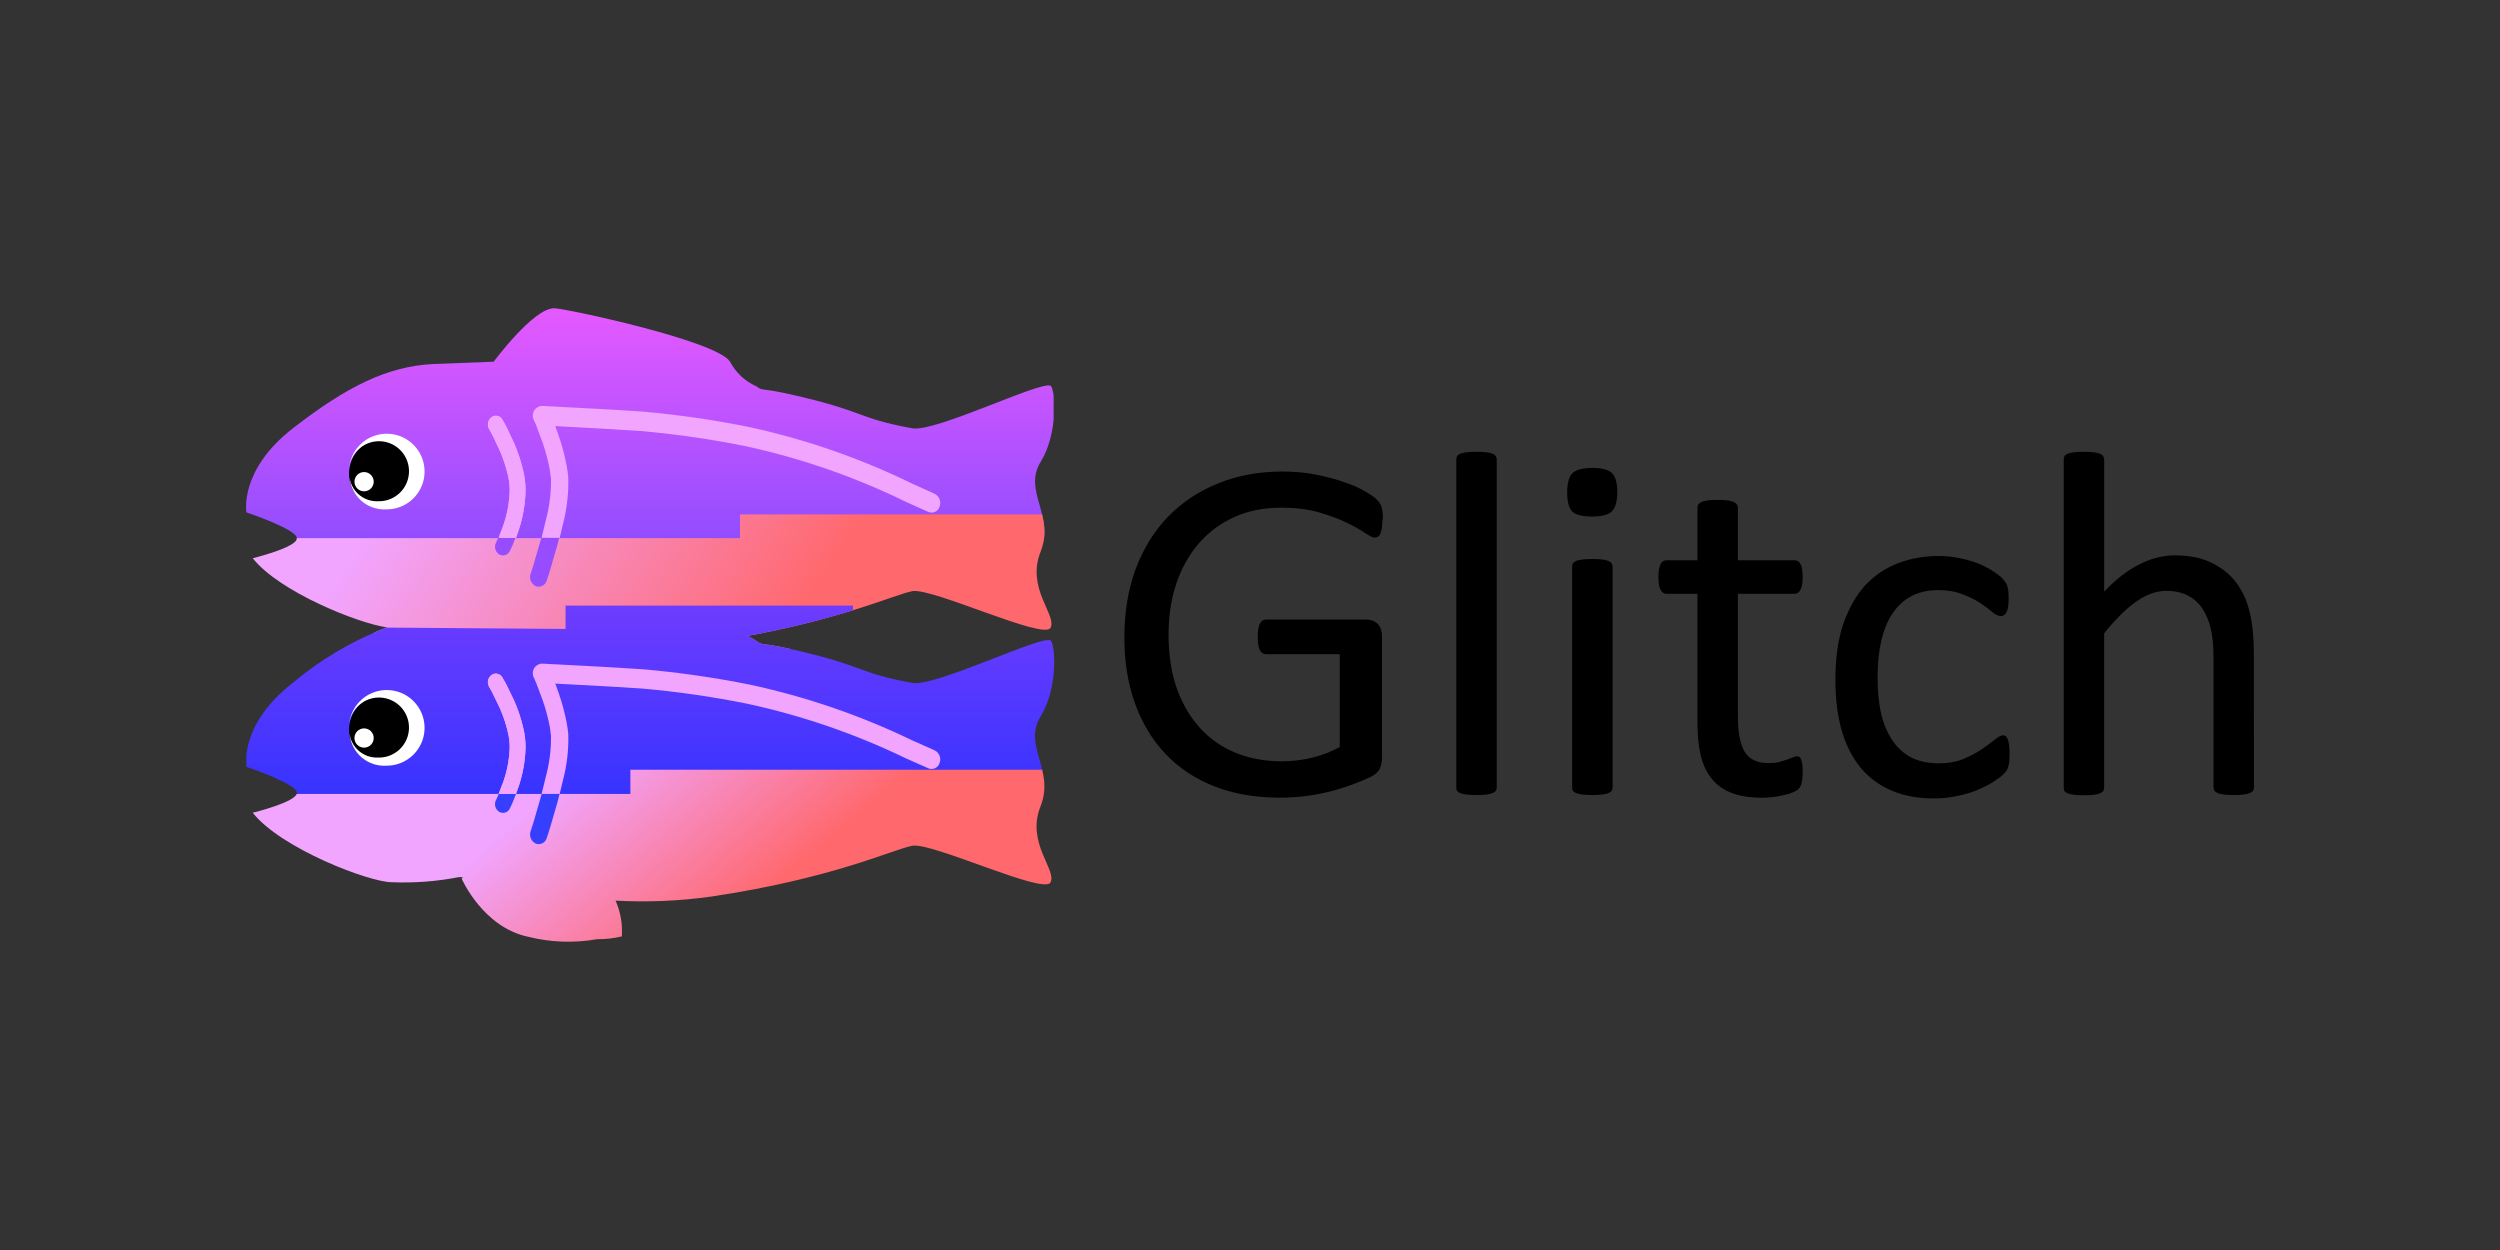
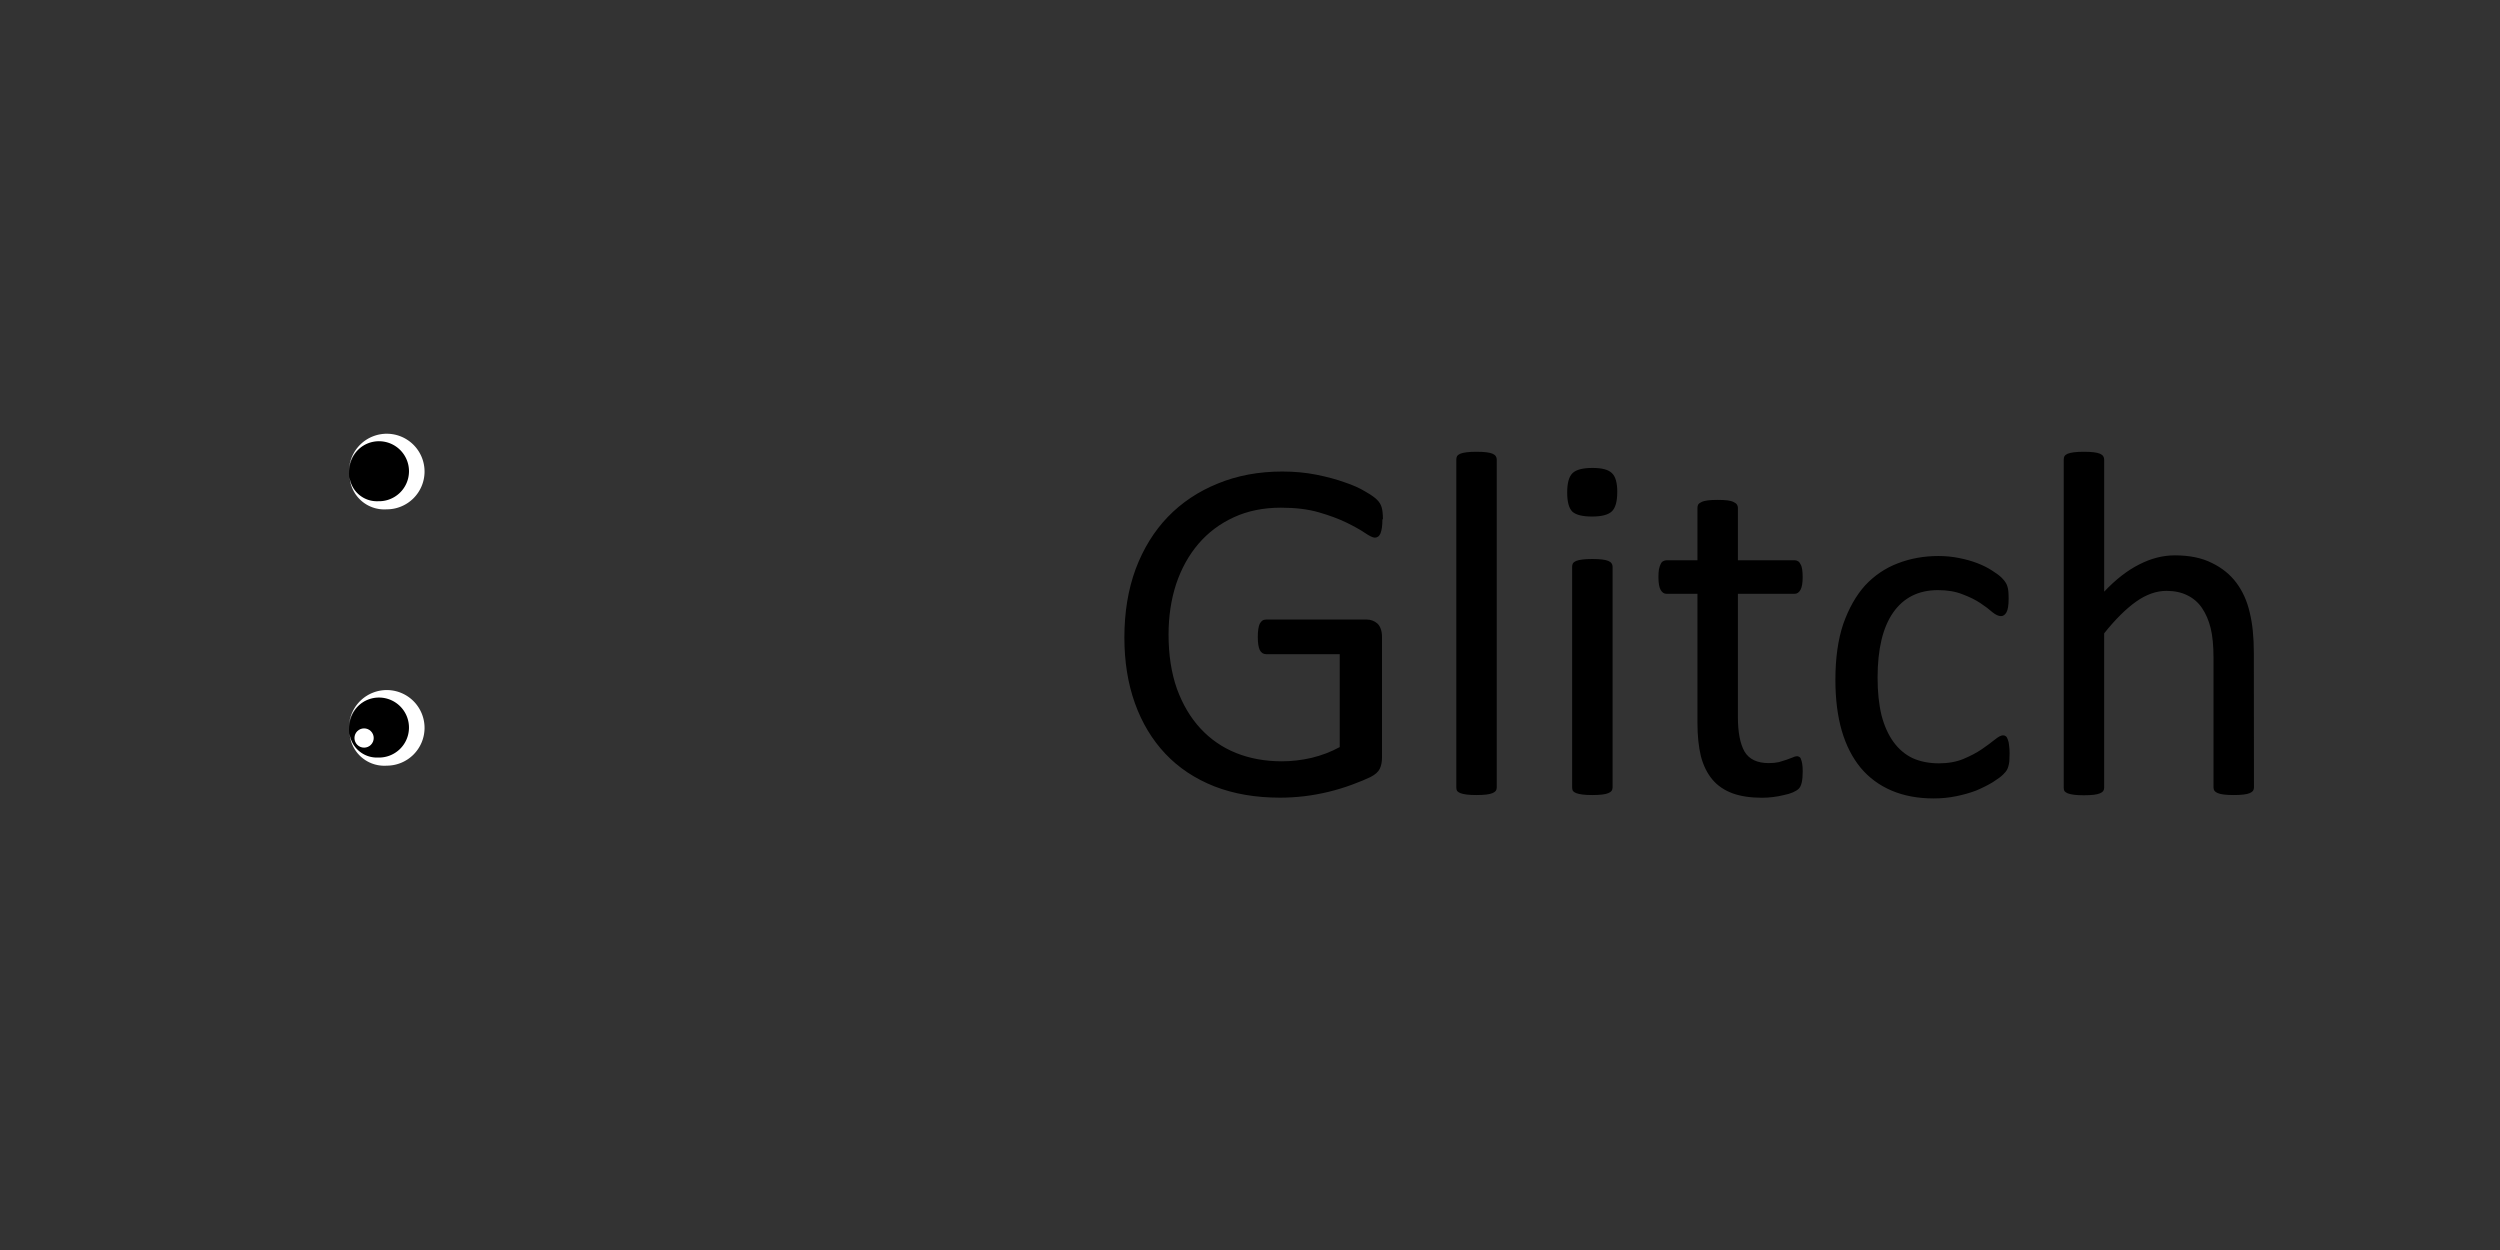
<svg xmlns="http://www.w3.org/2000/svg" xmlns:xlink="http://www.w3.org/1999/xlink" height="60" width="120">
  <rect width="100%" height="100%" fill="#333333" stroke="none" />
  <style>.B{fill:#f1a5ff}.C{clip-path:url(#F)}.D{fill-rule:evenodd}</style>
  <clipPath id="A">
-     <path clip-rule="evenodd" d="M32.027 52.567a6.467 6.467 0 0 1 .545 3.081 8.518 8.518 0 0 1-2.122.24 14.078 14.078 0 0 1-5.902-.209c-3.882-.823-5.676-4.966-5.676-4.966s.037-.037.112-.1a.883.883 0 0 0-.37-.032 24.798 24.798 0 0 1-5.723.433c-1.91 0-9.465-2.87-11.9-5.945 0 0 3.78-.923 3.78-1.704S.452 41.142.452 41.142s-.654-3.6 3.974-7.193a28.282 28.282 0 0 1 8.05-4.742c-2.404-.32-9.2-3.026-11.486-5.913 0 0 3.78-.923 3.78-1.704S.452 19.37.452 19.37s-.654-3.6 3.974-7.193 8.092-5.3 11.984-5.5l5.197-.2s3.388-4.574 5.168-4.574c.9 0 13.927 2.77 15.056 4.575a4.676 4.676 0 0 0 2.256 2.105c.577.432.214.087 2.83.67 6.542 1.46 5.65 2.035 10.5 2.923 1.967.36 10.98-4.07 11.832-3.64.396.2.707 4-.84 6.51s1.242 4.562-.01 7.7 1.435 5.446.852 6.505-10.155-3.466-11.832-3.14c-1.5.293-5.763 2.296-14.086 3.83a8.158 8.158 0 0 1 .748.426c.577.432.213.087 2.83.67 6.542 1.46 5.65 2.035 10.5 2.923 1.967.36 10.98-4.07 11.832-3.64.396.2.707 4-.84 6.51s1.242 4.562-.01 7.7 1.435 5.446.852 6.505-10.155-3.466-11.832-3.14-6.8 2.8-17.184 4.345a42.08 42.08 0 0 1-8.214.347z" />
-   </clipPath>
+     </clipPath>
  <linearGradient id="B" gradientUnits="userSpaceOnUse" x1="34.057" x2="34.057" y1="1.904" y2="21.653">
    <stop offset="0" stop-color="#e559ff" />
    <stop offset="1" stop-color="#924dff" />
  </linearGradient>
  <linearGradient id="C" gradientUnits="userSpaceOnUse" x1="17.168" x2="46.06" y1="11.682" y2="30.967">
    <stop offset="0" stop-color="#f1a5ff" />
    <stop offset="1" stop-color="#ff686c" />
  </linearGradient>
  <linearGradient id="D" gradientUnits="userSpaceOnUse" x1="35.22" x2="35.22" y1="27.024" y2="43.9">
    <stop offset="0" stop-color="#6f3cff" />
    <stop offset="1" stop-color="#3633ff" />
  </linearGradient>
  <clipPath id="E">
    <path d="M27.245 12.044l3.468.185 1.106.063 2.476.154a81.997 81.997 0 0 1 8.987 1.296 60.669 60.669 0 0 1 13.576 4.665l1.946.866a.715.715 0 0 0 .958-.463.862.862 0 0 0-.413-1.073L57.4 16.87a61.882 61.882 0 0 0-13.86-4.756 83.196 83.196 0 0 0-9.155-1.318l-2.49-.155-1.11-.063-3.473-.185-1.58-.08a.823.823 0 0 0-.687 1.207l.06.137.172.405.528 1.407a16.398 16.398 0 0 1 .604 2.263l.1.763a12.637 12.637 0 0 1-.432 3.45l-.422 1.702-.61 2.107-.2.634-.056.17-.02.057a.859.859 0 0 0 .431 1.064.717.717 0 0 0 .95-.483l.022-.065.06-.18.208-.656.63-2.173.44-1.776a13.834 13.834 0 0 0 .467-4.038q-.044-.44-.13-.91a18.153 18.153 0 0 0-.67-2.517l-.308-.86z" />
  </clipPath>
  <clipPath id="F">
    <path d="M.45 1.904H69.65V56.18H.45z" />
  </clipPath>
  <clipPath id="G">
    <path d="M27.254 21.553q.145-.58.268-1.13a14.185 14.185 0 0 0 .467-4.091q-.044-.446-.13-.92a18.577 18.577 0 0 0-.67-2.549l-.308-.87.364.02 3.468.188 1.106.064 2.476.156a81.018 81.018 0 0 1 8.987 1.313 60.143 60.143 0 0 1 13.575 4.725l1.946.877a.713.713 0 0 0 .958-.469.878.878 0 0 0-.413-1.087L57.4 16.9a61.344 61.344 0 0 0-13.86-4.817 82.203 82.203 0 0 0-9.155-1.335l-2.49-.157-1.11-.064-5.052-.27a.834.834 0 0 0-.687 1.223l.06.138.172.4.528 1.425a16.78 16.78 0 0 1 .604 2.293l.1.773a12.957 12.957 0 0 1-.432 3.494l-.374 1.54z" />
  </clipPath>
  <clipPath id="H">
    <path d="M.45 1.796H69.65v54.976H.45z" />
  </clipPath>
  <clipPath id="I">
    <path d="M21.226 12.316l.07.122.2.363.614 1.27a11.701 11.701 0 0 1 .739 2.231 5.612 5.612 0 0 1 .129 1.129 9.721 9.721 0 0 1-.584 3.093l-.407 1.04-.132.286-.044.1a.779.779 0 0 0 .258 1.009.649.649 0 0 0 .924-.282l.216-.46.456-1.165a11.25 11.25 0 0 0 .671-3.614 7.194 7.194 0 0 0-.162-1.457 13.212 13.212 0 0 0-.836-2.538l-.67-1.382-.312-.554a.644.644 0 0 0-.94-.209.784.784 0 0 0-.191 1.028z" />
  </clipPath>
  <clipPath id="J">
    <use xlink:href="#Q" />
  </clipPath>
  <linearGradient id="K" x1="28.82" x2="40.705" xlink:href="#C" y1="41.374" y2="55.625" />
  <clipPath id="L">
    <path d="M27.245 34.07l3.468.185 1.106.063 2.476.154a82.001 82.001 0 0 1 8.987 1.296 60.67 60.67 0 0 1 13.576 4.665l1.946.866a.715.715 0 0 0 .958-.463.862.862 0 0 0-.413-1.073l-1.948-.867a61.881 61.881 0 0 0-13.86-4.756 83.192 83.192 0 0 0-9.155-1.318l-2.49-.155-1.11-.063-3.473-.185-1.58-.08a.823.823 0 0 0-.687 1.207l.06.137.172.405.528 1.407a16.398 16.398 0 0 1 .604 2.263l.1.763a12.637 12.637 0 0 1-.432 3.45l-.422 1.702-.61 2.107-.2.634-.056.17-.02.057a.859.859 0 0 0 .431 1.064.717.717 0 0 0 .95-.483l.022-.065.06-.18.208-.656.63-2.173.44-1.776a13.834 13.834 0 0 0 .467-4.038q-.044-.44-.13-.908a18.154 18.154 0 0 0-.67-2.517l-.308-.86z" />
  </clipPath>
  <clipPath id="M">
-     <path d="M27.254 43.46q.145-.572.268-1.116a13.834 13.834 0 0 0 .467-4.038q-.044-.44-.13-.908a18.154 18.154 0 0 0-.67-2.517l-.308-.86.364.02 3.468.185 1.106.063 2.476.154a82.001 82.001 0 0 1 8.987 1.296 60.67 60.67 0 0 1 13.575 4.665l1.946.866a.715.715 0 0 0 .958-.463.862.862 0 0 0-.413-1.073l-1.948-.867a61.881 61.881 0 0 0-13.86-4.756 83.192 83.192 0 0 0-9.155-1.318l-2.49-.155-1.11-.063-3.473-.185-1.58-.08a.823.823 0 0 0-.687 1.207l.062.137.172.405.528 1.407a16.398 16.398 0 0 1 .604 2.263l.1.763a12.637 12.637 0 0 1-.432 3.45l-.374 1.52z" />
-   </clipPath>
+     </clipPath>
  <clipPath id="N">
    <use xlink:href="#R" />
  </clipPath>
  <linearGradient id="O" xlink:href="#C" />
  <g transform="matrix(.561 0 0 .561 11.575 28.314)">
    <g clip-path="url(#A)" transform="translate(0 -26)">
      <path d="M-1.402 1.904h70.918v19.87H-1.402z" fill="url(#B)" />
      <path d="M61.47 31.062l8.11-1.112.183-2.604v-5.772l-.632-2.03H42.683v2.03H.45v5.772l5.704 1.88 21.604 1.836h4.707" fill="url(#O)" />
      <path d="M27.757 29.343v-1.997H52.35v2.65L70 29.948v11.475H33.354v2.036H.45v-13.51l10.262-.737z" fill="url(#D)" class="D" />
      <g clip-path="url(#E)">
        <path d="M23.856 9.536H60.66v17.13H23.856z" fill="#974dff" class="C" />
      </g>
      <g clip-path="url(#G)" class="B">
        <g clip-path="url(#H)">
          <path d="M24.195 9.355H60.66v13.057H24.195z" />
        </g>
      </g>
      <g clip-path="url(#I)">
        <path d="M20.294 10.384h4.92v13.57h-4.92z" fill="#974dff" class="C" />
      </g>
      <use xlink:href="#Q" class="B" />
      <g clip-path="url(#J)" class="B">
        <path d="M.45 1.775H69.65V56.81H.45z" />
      </g>
      <path d="M33.304 43.46l-.002-2.07h36.3v14.79H.4V43.46z" fill="url(#K)" />
      <g clip-path="url(#L)">
        <path d="M23.856 31.416H60.66v17.13H23.856z" fill="#373fff" class="C" />
      </g>
      <g clip-path="url(#M)" class="B">
        <path d="M24.195 31.416H60.66v12.9H24.195z" class="C" />
      </g>
      <path d="M21.226 34.343l.07.12.2.363.614 1.27a11.7 11.7 0 0 1 .739 2.231 5.612 5.612 0 0 1 .129 1.129 9.721 9.721 0 0 1-.584 3.093l-.407 1.04-.132.286-.044.1a.779.779 0 0 0 .258 1.009.649.649 0 0 0 .924-.282l.216-.46.456-1.165a11.25 11.25 0 0 0 .671-3.614A7.195 7.195 0 0 0 24.173 38a13.213 13.213 0 0 0-.836-2.538l-.67-1.382-.312-.554a.644.644 0 0 0-.94-.209.784.784 0 0 0-.192 1.027z" fill="#373fff" />
      <use xlink:href="#R" class="B" />
      <g clip-path="url(#N)" class="B">
        <path d="M.45 1.904H69.65V56.18H.45z" />
      </g>
    </g>
    <circle cx="12.226" cy="-9.944" r="3" />
    <g fill="#fff">
      <path d="M9.226-10.183v-.037a3.234 3.234 0 1 1 3.232 3.329 2.985 2.985 0 0 1-3.186-2.767 2.359 2.359 0 0 0 2.446 2.073 2.567 2.567 0 1 0-2.491-2.598z" class="D" />
-       <circle cx="10.519" cy="-9.257" r=".824" />
    </g>
    <circle cx="12.226" cy="11.987" r="3" />
    <g fill="#fff">
      <path d="M9.226 11.748v-.037a3.234 3.234 0 1 1 3.232 3.329 2.985 2.985 0 0 1-3.187-2.767 2.359 2.359 0 0 0 2.446 2.073 2.567 2.567 0 1 0-2.491-2.599z" class="D" />
      <circle cx="10.519" cy="12.675" r=".824" />
    </g>
  </g>
  <path d="M66.356 24.924q0 .224-.024.4-.024.165-.07.283-.047.106-.118.153-.07.047-.153.047-.14 0-.47-.224-.33-.224-.883-.495-.554-.27-1.33-.495-.766-.224-1.825-.224-1.26 0-2.26.46-1 .46-1.696 1.272-.695.813-1.072 1.93-.365 1.12-.365 2.426 0 1.46.4 2.6.412 1.13 1.13 1.908.718.777 1.708 1.178 1 .4 2.2.4.707 0 1.425-.165.73-.177 1.354-.518V31.4h-3.533q-.2 0-.306-.2-.094-.2-.094-.624 0-.224.024-.377.024-.165.07-.26.06-.106.13-.153.07-.047.177-.047h4.84q.13 0 .26.047.13.047.236.14.106.094.165.26.06.165.06.377v5.806q0 .306-.106.53-.106.224-.448.4-.342.165-.883.365-.542.2-1.12.342-.577.14-1.166.212-.6.07-1.166.07-1.767 0-3.156-.542-1.4-.554-2.355-1.566-.954-1.013-1.46-2.426-.506-1.413-.506-3.156 0-1.814.542-3.286.554-1.472 1.543-2.5 1-1.036 2.4-1.602 1.4-.577 3.097-.577.872 0 1.637.153.766.153 1.354.365.6.2 1 .448.412.236.565.4.153.153.212.353.06.2.06.577zm5.488 12.873q0 .094-.047.165-.047.06-.153.106-.106.047-.294.07-.188.024-.483.024-.283 0-.47-.024-.188-.024-.306-.07-.106-.047-.153-.106-.035-.07-.035-.165V22.062q0-.094.035-.165.047-.07.153-.118.118-.047.306-.07.188-.024.47-.024.294 0 .483.024.188.024.294.07.106.047.153.118.047.07.047.165zm5.56 0q0 .094-.047.165-.047.06-.153.106-.106.047-.294.07-.188.024-.483.024-.283 0-.47-.024-.188-.024-.306-.07-.106-.047-.153-.106-.035-.07-.035-.165v-10.6q0-.082.035-.153.047-.07.153-.118.118-.047.306-.07.188-.024.47-.024.294 0 .483.024.188.024.294.07.106.047.153.118.047.07.047.153zm.224-14.18q0 .683-.26.93-.26.247-.954.247-.683 0-.942-.236-.247-.247-.247-.92 0-.683.26-.93.26-.247.954-.247.683 0 .93.247.26.236.26.907zM86.53 37.02q0 .342-.047.542-.047.2-.14.294-.094.094-.283.177-.188.082-.436.13-.236.06-.506.094-.27.035-.542.035-.824 0-1.413-.212-.6-.224-.966-.66-.377-.448-.554-1.12-.165-.683-.165-1.602v-6.195h-1.484q-.177 0-.283-.188-.106-.188-.106-.612 0-.224.024-.377.035-.153.082-.247.047-.106.118-.14.082-.047.177-.047h1.472v-2.52q0-.082.035-.153.047-.07.153-.118.118-.06.306-.082.188-.024.47-.024.294 0 .483.024.188.024.294.082.106.047.153.118.047.07.047.153v2.52h2.72q.094 0 .165.047.07.035.118.14.06.094.082.247.024.153.024.377 0 .424-.106.612-.106.188-.283.188h-2.72v5.912q0 1.095.318 1.66.33.554 1.166.554.27 0 .483-.047.212-.06.377-.118.165-.06.283-.106.118-.06.212-.06.06 0 .106.035.06.024.082.106.035.082.06.224.024.14.024.353zm9.93-.837q0 .2-.012.353-.012.14-.047.247-.024.094-.07.177-.035.07-.188.224-.14.14-.495.365-.353.212-.8.4-.436.165-.954.27-.518.106-1.072.106-1.142 0-2.026-.377-.883-.377-1.484-1.095-.6-.73-.907-1.778-.306-1.06-.306-2.438 0-1.566.377-2.685.4-1.13 1.048-1.85.67-.718 1.566-1.06.907-.353 1.955-.353.506 0 .978.094.483.094.883.247.4.153.707.353.318.2.46.342.14.14.188.224.06.082.094.2.035.106.047.247.012.14.012.353 0 .46-.106.648-.106.177-.26.177-.177 0-.412-.188-.224-.2-.577-.436-.353-.236-.86-.424-.495-.2-1.178-.2-1.4 0-2.155 1.084-.742 1.072-.742 3.12 0 1.025.188 1.802.2.766.577 1.284.377.518.92.777.554.247 1.26.247.67 0 1.178-.212.506-.212.872-.46.377-.26.624-.46.26-.212.4-.212.082 0 .14.047.06.047.094.165.047.106.06.283.024.165.024.4zm11.73 1.614q0 .094-.047.165-.047.06-.153.106-.106.047-.294.07-.188.024-.47.024-.294 0-.483-.024-.188-.024-.294-.07-.106-.047-.153-.106-.047-.07-.047-.165V31.6q0-.907-.14-1.46-.14-.554-.412-.954-.27-.4-.707-.612-.424-.212-1-.212-.73 0-1.46.518-.73.518-1.53 1.52v7.408q0 .094-.047.165-.047.06-.153.106-.106.047-.294.07-.188.024-.483.024-.283 0-.47-.024-.188-.024-.306-.07-.106-.047-.153-.106-.035-.07-.035-.165V22.062q0-.094.035-.165.047-.07.153-.118.118-.047.306-.07.188-.024.47-.024.294 0 .483.024.188.024.294.07.106.047.153.118.047.07.047.165V28.4q.836-.883 1.684-1.307.848-.436 1.708-.436 1.06 0 1.778.365.73.353 1.178.954.448.6.636 1.413.2.8.2 1.943z" />
  <defs>
    <path id="Q" d="M23.513 21.553q.077-.208.152-.427a11.549 11.549 0 0 0 .671-3.664 7.393 7.393 0 0 0-.162-1.477 13.529 13.529 0 0 0-.836-2.573L22.67 12l-.312-.562a.64.64 0 0 0-.94-.212.802.802 0 0 0-.191 1.041l.07.123.2.368.614 1.287a11.981 11.981 0 0 1 .739 2.262 5.767 5.767 0 0 1 .129 1.145 9.979 9.979 0 0 1-.584 3.136l-.364.955z" />
    <path id="R" d="M23.513 43.46q.077-.205.152-.42a11.25 11.25 0 0 0 .671-3.614 7.195 7.195 0 0 0-.162-1.457 13.213 13.213 0 0 0-.836-2.538l-.67-1.382-.312-.554a.644.644 0 0 0-.94-.209.784.784 0 0 0-.191 1.027l.07.12.2.363.614 1.27a11.7 11.7 0 0 1 .739 2.231 5.612 5.612 0 0 1 .129 1.129 9.721 9.721 0 0 1-.584 3.093l-.364.942z" />
  </defs>
</svg>